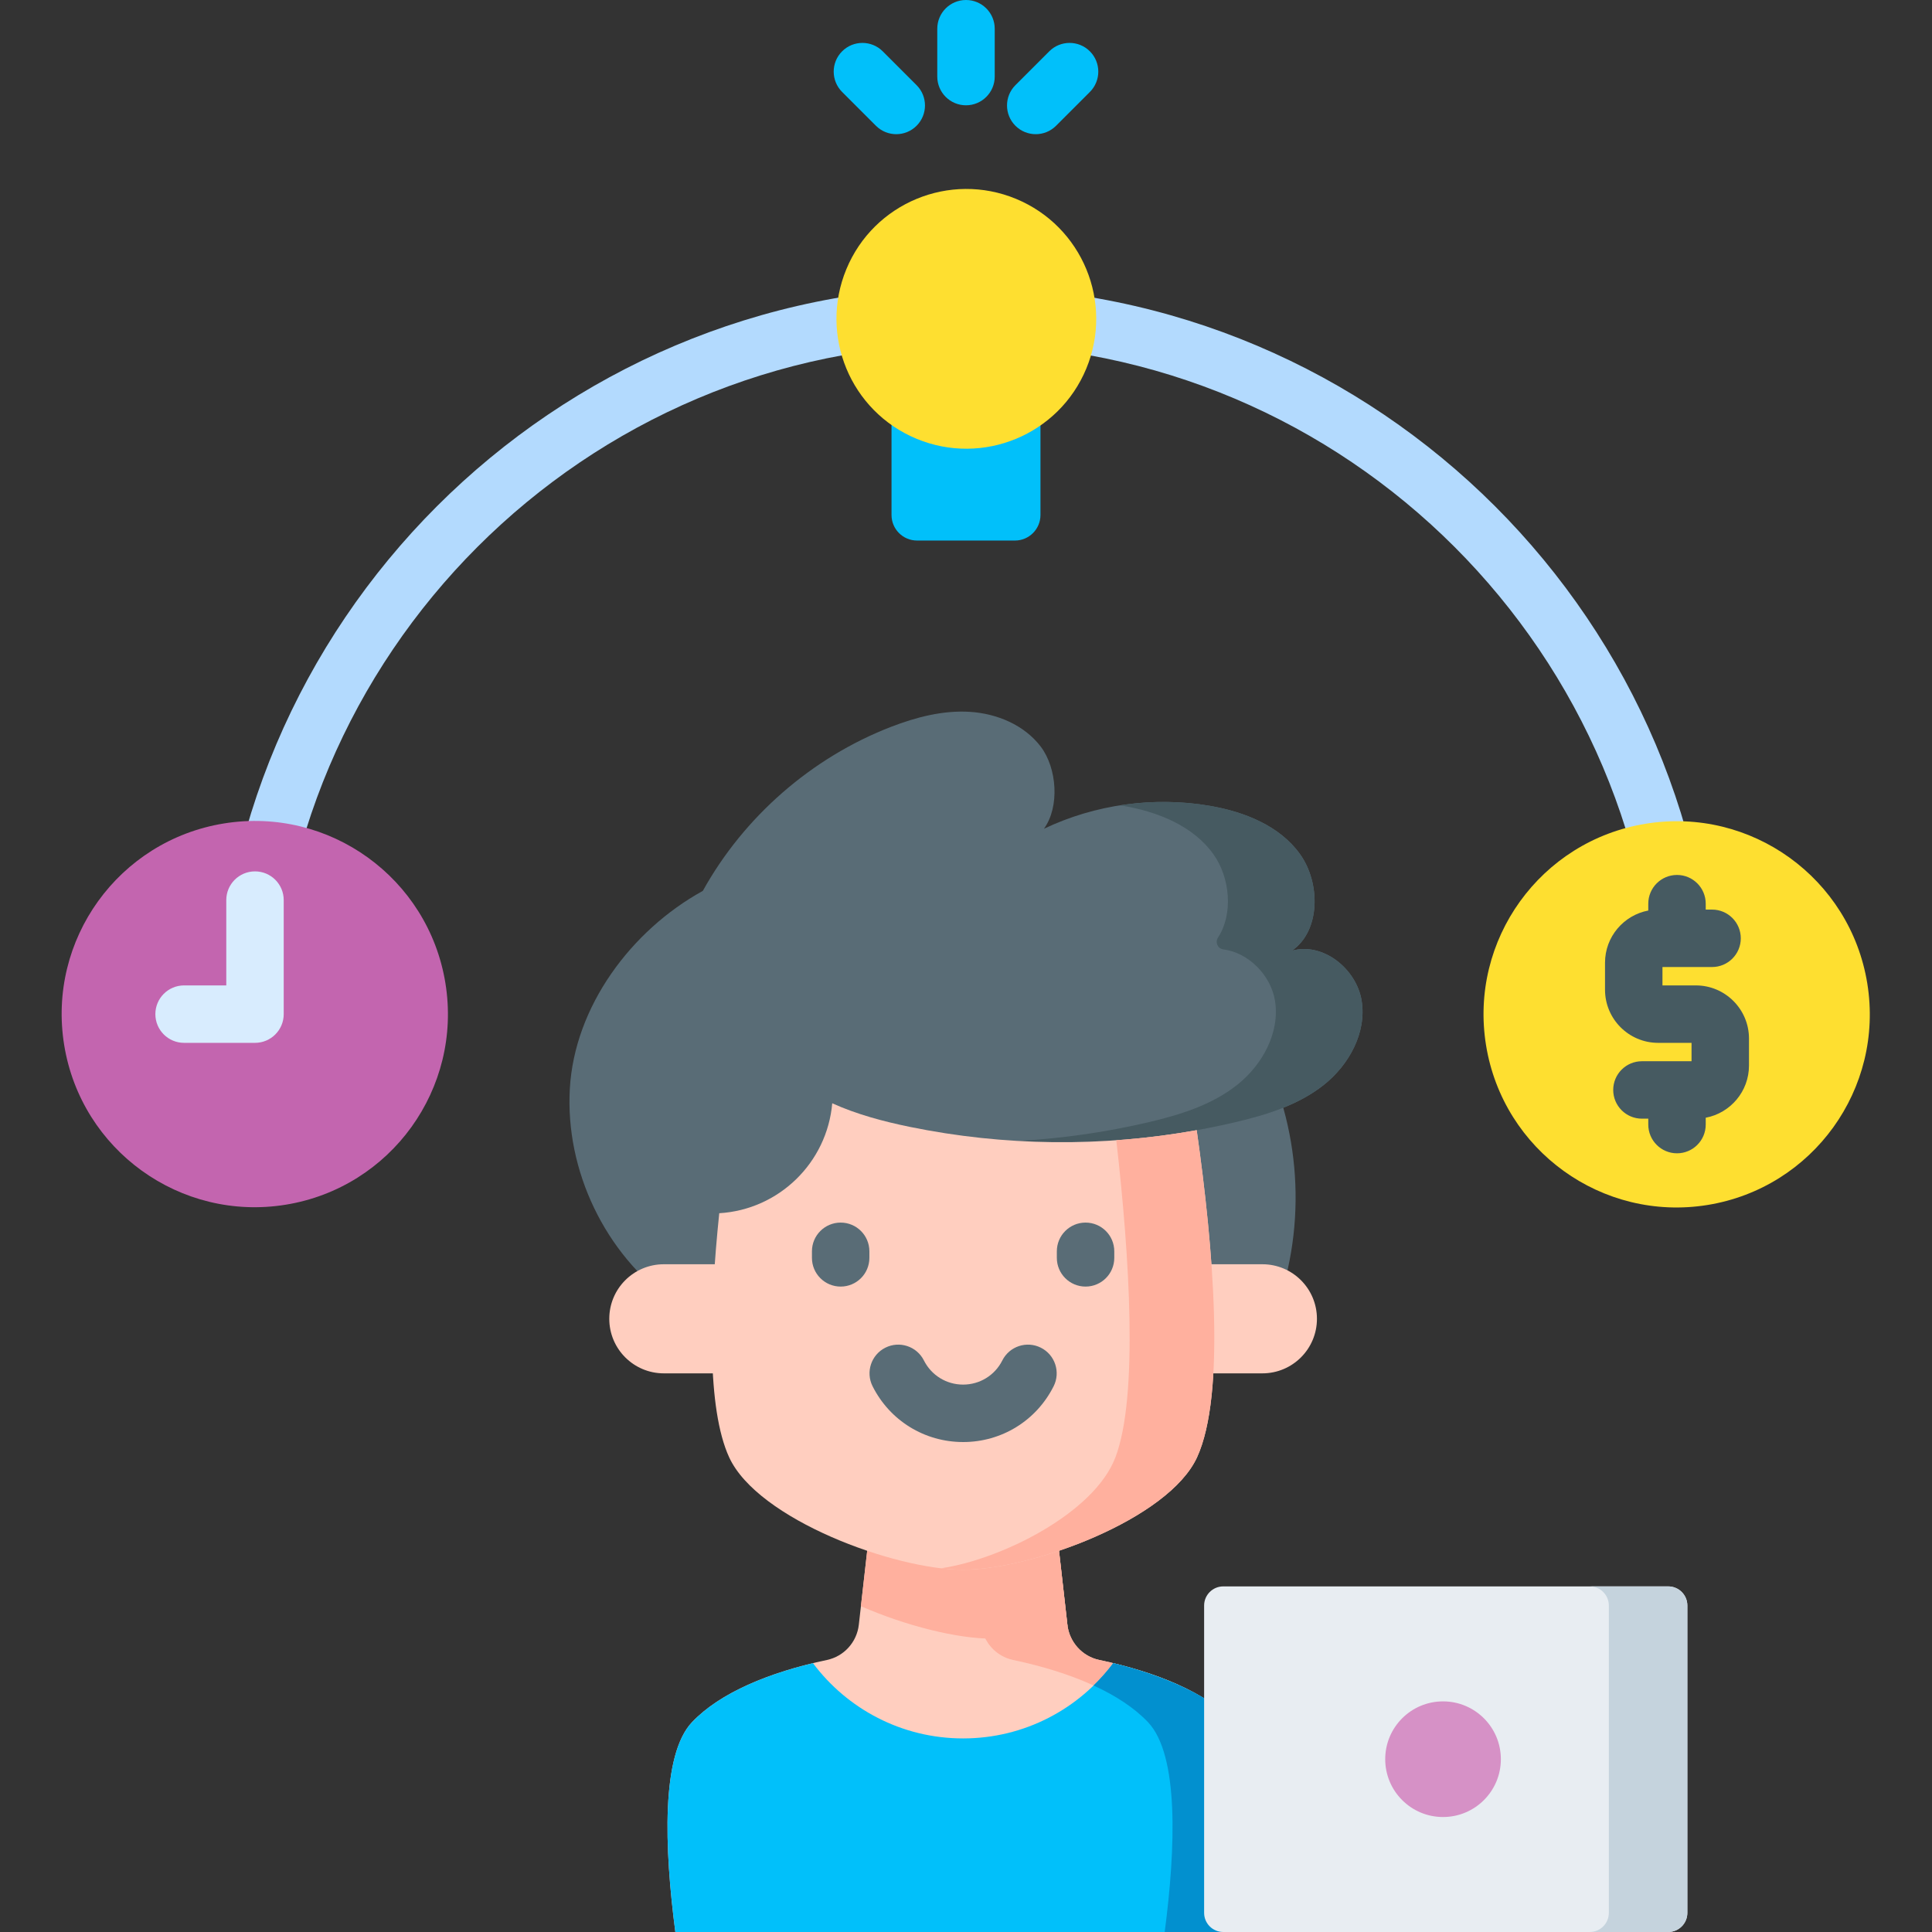
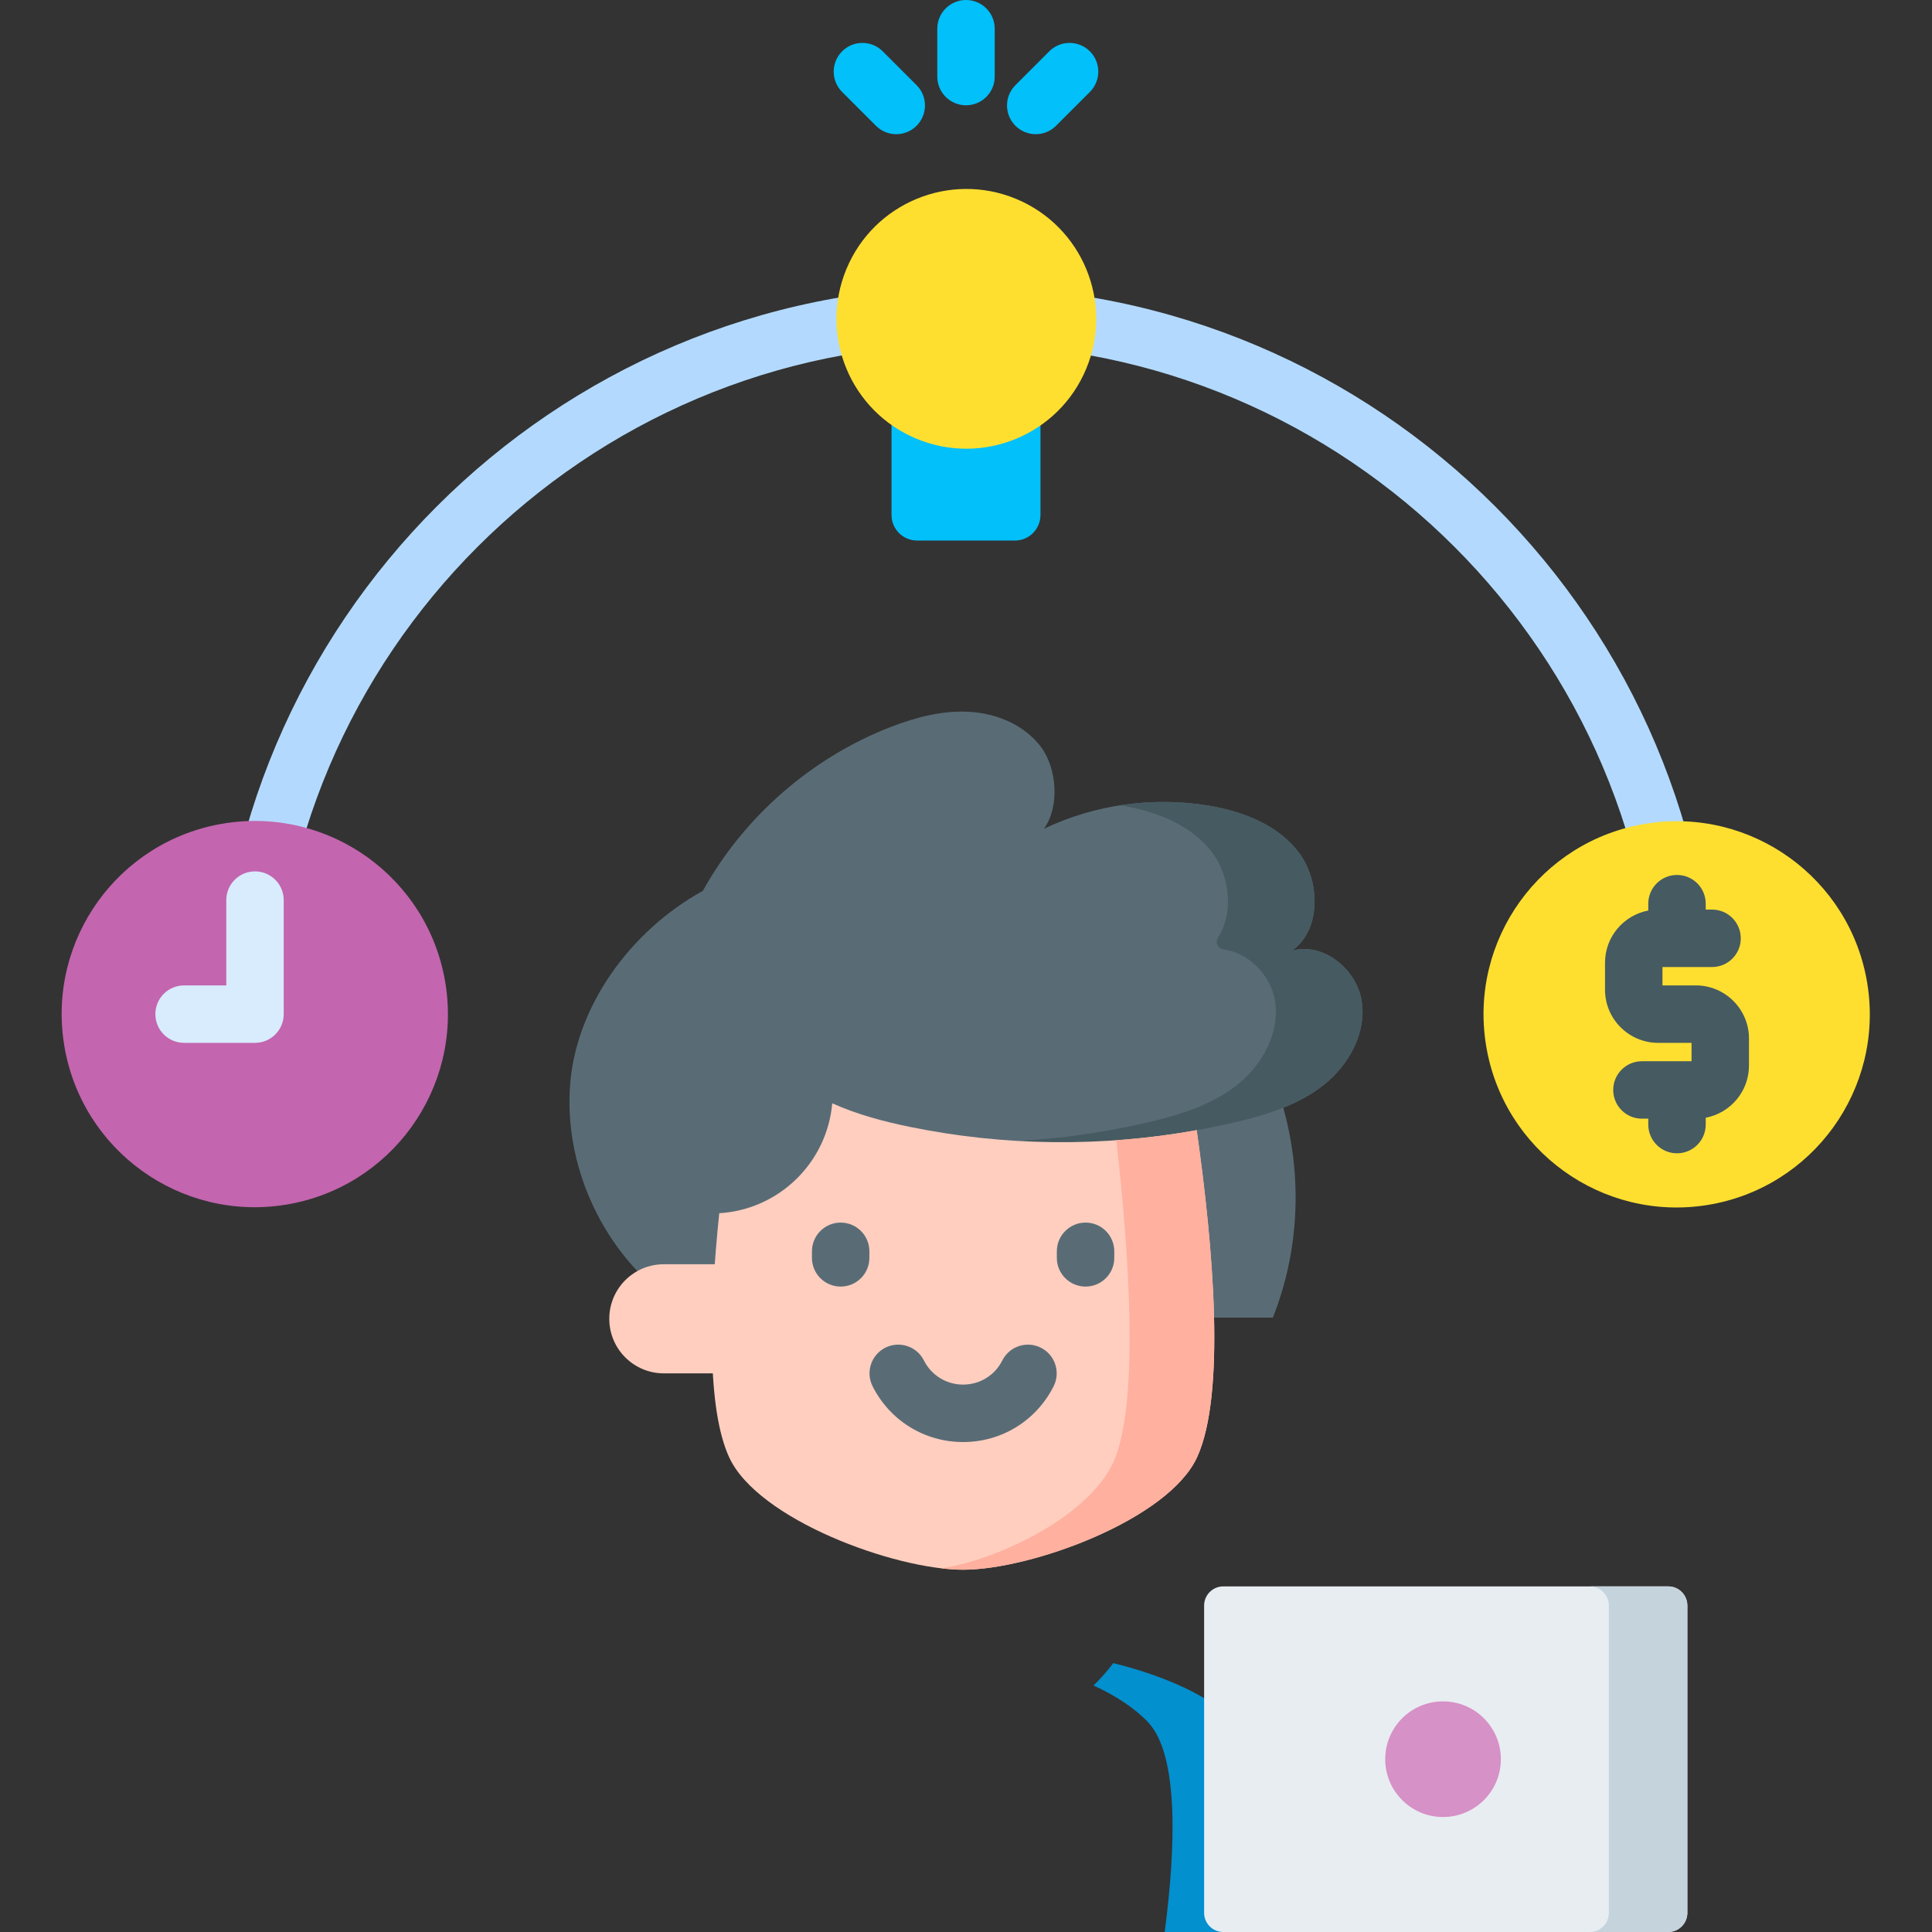
<svg xmlns="http://www.w3.org/2000/svg" id="Capa_1" enable-background="new 0 0 512 512" height="512" viewBox="0 0 512 512" width="512">
  <rect x="0" y="0" width="512" height="512" fill="#333333" stroke="none" />
  <g>
    <path d="m446.779 282.002c-4.204 0-7.612-3.407-7.612-7.612 0-100.999-82.168-183.167-183.167-183.167s-183.167 82.168-183.167 183.167c0 4.204-3.408 7.612-7.611 7.612s-7.611-3.407-7.611-7.612c-.001-109.392 88.996-198.39 198.389-198.39 109.392 0 198.39 88.998 198.39 198.39 0 4.205-3.407 7.612-7.611 7.612z" fill="#b3dafe" />
-     <path d="m331.492 512h-152.518c-2.927-22.354-3.808-46.952 4.443-55.629 7.35-7.72 20.346-13.214 35.728-16.462 4.528-.957 7.928-4.727 8.449-9.321l3.931-34.667h47.417l3.931 34.667c.53 4.594 3.921 8.364 8.449 9.321 15.382 3.249 28.378 8.742 35.728 16.462 8.249 8.677 7.368 33.275 4.442 55.629z" fill="#ffcebf" />
-     <path d="m327.049 456.371c-7.35-7.72-20.346-13.214-35.728-16.462-4.528-.957-7.919-4.727-8.449-9.321l-3.931-34.667h-22.835l3.931 34.667c.53 4.594 3.921 8.364 8.449 9.321 15.382 3.248 28.378 8.742 35.728 16.462 8.25 8.677 7.369 33.275 4.443 55.629h22.834c2.927-22.354 3.808-46.952-4.442-55.629z" fill="#ffb09e" />
-     <path d="m228.152 425.663c12.214 5.319 25.686 8.598 34.694 8.598 5.471 0 12.592-1.216 20.075-3.356-.015-.106-.037-.21-.049-.317l-3.931-34.667h-47.417z" fill="#ffb09e" />
-     <path d="m331.492 512h-152.518c-2.927-22.354-3.808-46.952 4.443-55.629 6.753-7.095 18.271-12.295 32.025-15.62 9.055 12.105 23.509 19.948 39.792 19.948s30.736-7.842 39.791-19.947c13.753 3.325 25.281 8.524 32.025 15.619 8.249 8.677 7.368 33.275 4.442 55.629z" fill="#01c0fa" />
    <path d="m328.742 458.585c-5.801-9.177-22.861-15.186-33.49-17.776-.076-.018-.151-.038-.228-.057-1.58 2.111-3.333 4.085-5.223 5.918 5.893 2.704 10.828 5.936 14.413 9.701 8.25 8.677 7.369 33.275 4.443 55.629h22.834c1.816-13.872 4.668-41.682-2.749-53.415z" fill="#0290cf" />
    <path d="m334.551 279.14c10.664 21.573 11.693 47.694 2.76 70.04h-38.957v-70.04z" fill="#596c76" />
    <path d="m350.798 287.527c-6.712 5.316-15.149 7.921-23.48 9.877-3.37.791-6.766 1.494-10.18 2.107 2.054 14.483 3.867 30.574 4.463 45.324h-143.553c-17.719-12.607-28.28-34.646-27.036-56.357 1.253-21.71 16.189-41.892 35.242-52.382 10.9-19.674 28.859-35.331 49.831-43.456 6.695-2.587 13.816-4.445 20.973-3.992 7.157.454 14.385 3.485 18.732 9.193s5.076 15.994.862 21.79c13.585-6.472 29.187-8.624 44.025-6.063 9.14 1.573 18.501 5.29 23.88 12.847 5.388 7.557 5.45 20.244-2.178 25.525 8.241-2.312 17.105 4.818 18.474 13.264 1.36 8.454-3.352 17.015-10.055 22.323z" fill="#596c76" />
    <path d="m360.853 265.203c-1.369-8.445-10.233-15.576-18.474-13.264 7.628-5.281 7.566-17.968 2.178-25.525-5.379-7.557-14.741-11.273-23.88-12.847-7.881-1.36-15.975-1.377-23.87-.138.301.048.604.086.905.138 9.139 1.574 18.501 5.29 23.88 12.847 4.422 6.202 5.256 15.859 1.197 22.042-.828 1.262-.087 2.952 1.41 3.141 6.6.832 12.585 6.791 13.689 13.606 1.36 8.455-3.352 17.016-10.055 22.324-6.712 5.317-15.149 7.921-23.48 9.877-11.307 2.656-22.846 4.296-34.442 4.955 19.245 1.095 38.644-.548 57.407-4.955 8.33-1.956 16.767-4.56 23.48-9.877 6.703-5.308 11.415-13.869 10.055-22.324z" fill="#465a61" />
    <g fill="#ffcebf">
-       <path d="m334.548 335.04h-29.651v28.913h29.651c7.984 0 14.456-6.472 14.456-14.457 0-7.984-6.472-14.456-14.456-14.456z" />
      <path d="m175.921 335.04h29.651v28.913h-29.651c-7.984 0-14.456-6.472-14.456-14.457 0-7.984 6.472-14.456 14.456-14.456z" />
    </g>
    <path d="m317.245 386.175c-7.566 16.509-43.857 29.819-62.011 29.819s-54.445-13.309-62.011-29.819c-5.903-12.882-5.263-39.02-2.614-64.66 15.843-.942 28.574-13.416 29.943-29.134 6.49 2.934 13.54 4.81 20.537 6.25 24.991 5.121 50.951 5.405 76.049.88 4.446 31.259 7.726 70.021.107 86.664z" fill="#ffcebf" />
    <path d="m317.138 299.511c-7.047 1.271-14.163 2.148-21.306 2.659 3.501 30.767 5.882 67.83-.219 84.004-5.617 14.879-30.451 27.153-46.251 29.434 2.102.25 4.078.385 5.872.385 18.154 0 54.445-13.309 62.011-29.819 7.619-16.641 4.339-55.403-.107-86.663z" fill="#ffb09e" />
    <g fill="#596c76">
      <path d="m222.784 340.957c-4.204 0-7.611-3.407-7.611-7.612v-1.734c0-4.204 3.408-7.612 7.611-7.612 4.204 0 7.611 3.407 7.611 7.612v1.734c.001 4.205-3.407 7.612-7.611 7.612z" />
      <path d="m287.685 340.957c-4.204 0-7.612-3.407-7.612-7.612v-1.734c0-4.204 3.407-7.612 7.612-7.612s7.611 3.407 7.611 7.612v1.734c0 4.205-3.407 7.612-7.611 7.612z" />
    </g>
    <path d="m255.234 382.155c-10.211 0-19.403-5.664-23.988-14.781-1.889-3.756-.376-8.331 3.38-10.22 3.755-1.89 8.331-.376 10.22 3.38 1.985 3.946 5.965 6.398 10.389 6.398 4.423 0 8.403-2.451 10.388-6.397 1.887-3.756 6.463-5.27 10.219-3.381 3.756 1.888 5.27 6.464 3.381 10.219-4.586 9.118-13.777 14.782-23.989 14.782z" fill="#596c76" />
    <g>
      <path d="m236.263 107.329v29.152c0 3.739 3.031 6.77 6.77 6.77h25.932c3.739 0 6.77-3.031 6.77-6.77v-29.152z" fill="#01c0fa" />
      <ellipse cx="256" cy="84.499" fill="#fedf30" rx="34.406" ry="34.406" transform="matrix(.383 -.924 .924 .383 79.966 288.676)" />
      <g fill="#01c0fa">
        <path d="m237.519 35.56c-1.948 0-3.896-.743-5.382-2.229l-8.968-8.967c-2.972-2.972-2.973-7.792 0-10.764 2.972-2.973 7.792-2.972 10.764-.001l8.968 8.967c2.972 2.972 2.973 7.792 0 10.764-1.486 1.487-3.434 2.23-5.382 2.23z" />
        <path d="m274.482 35.56c-1.947 0-3.896-.743-5.383-2.229-2.972-2.973-2.972-7.792 0-10.765l8.967-8.967c2.973-2.971 7.792-2.971 10.765 0 2.972 2.973 2.972 7.792 0 10.765l-8.967 8.967c-1.486 1.486-3.435 2.229-5.382 2.229z" />
        <path d="m256 27.905c-4.204 0-7.611-3.407-7.611-7.611v-12.683c0-4.204 3.407-7.611 7.611-7.611s7.612 3.407 7.612 7.611v12.682c0 4.205-3.408 7.612-7.612 7.612z" />
      </g>
    </g>
    <ellipse cx="444.422" cy="268.754" fill="#fedf30" rx="51.183" ry="51.183" transform="matrix(.987 -.16 .16 .987 -37.311 74.659)" />
    <path d="m449.423 261.143h-8.854v-4.871h13.146c4.204 0 7.612-3.407 7.612-7.611s-3.407-7.611-7.612-7.611h-1.681v-1.566c0-4.204-3.407-7.611-7.611-7.611s-7.612 3.407-7.612 7.611v1.818c-6.517 1.229-11.465 6.955-11.465 13.823v7.166c0 7.762 6.314 14.076 14.075 14.076h8.854v4.87h-13.145c-4.204 0-7.611 3.407-7.611 7.612s3.407 7.611 7.611 7.611h1.681v1.566c0 4.204 3.407 7.611 7.612 7.611s7.611-3.407 7.611-7.611v-1.818c6.517-1.229 11.465-6.955 11.465-13.823v-7.165c0-7.763-6.315-14.077-14.076-14.077z" fill="#465a61" />
    <g>
      <ellipse cx="67.578" cy="268.754" fill="#c365af" rx="51.183" ry="51.183" transform="matrix(.987 -.16 .16 .987 -42.177 14.295)" />
      <path d="m67.578 276.366h-18.794c-4.204 0-7.611-3.407-7.611-7.612s3.408-7.611 7.611-7.611h11.182v-22.608c0-4.204 3.408-7.611 7.611-7.611s7.611 3.407 7.611 7.611v30.219c.001 4.204-3.407 7.612-7.61 7.612z" fill="#d8ecfe" />
    </g>
    <g>
      <path d="m319.105 425.485v81.44c0 2.802 2.272 5.074 5.074 5.074h117.912c2.802 0 5.074-2.272 5.074-5.074v-81.44c0-2.802-2.272-5.074-5.074-5.074h-117.911c-2.803 0-5.075 2.272-5.075 5.074z" fill="#e8edf2" />
      <path d="m442.091 420.411h-20.805c2.803 0 5.074 2.272 5.074 5.074v81.44c0 2.802-2.272 5.074-5.074 5.074h20.805c2.803 0 5.074-2.272 5.074-5.074v-81.44c0-2.802-2.271-5.074-5.074-5.074z" fill="#c5d3dd" />
      <circle cx="382.42" cy="466.206" fill="#d691c6" r="15.323" />
    </g>
  </g>
</svg>